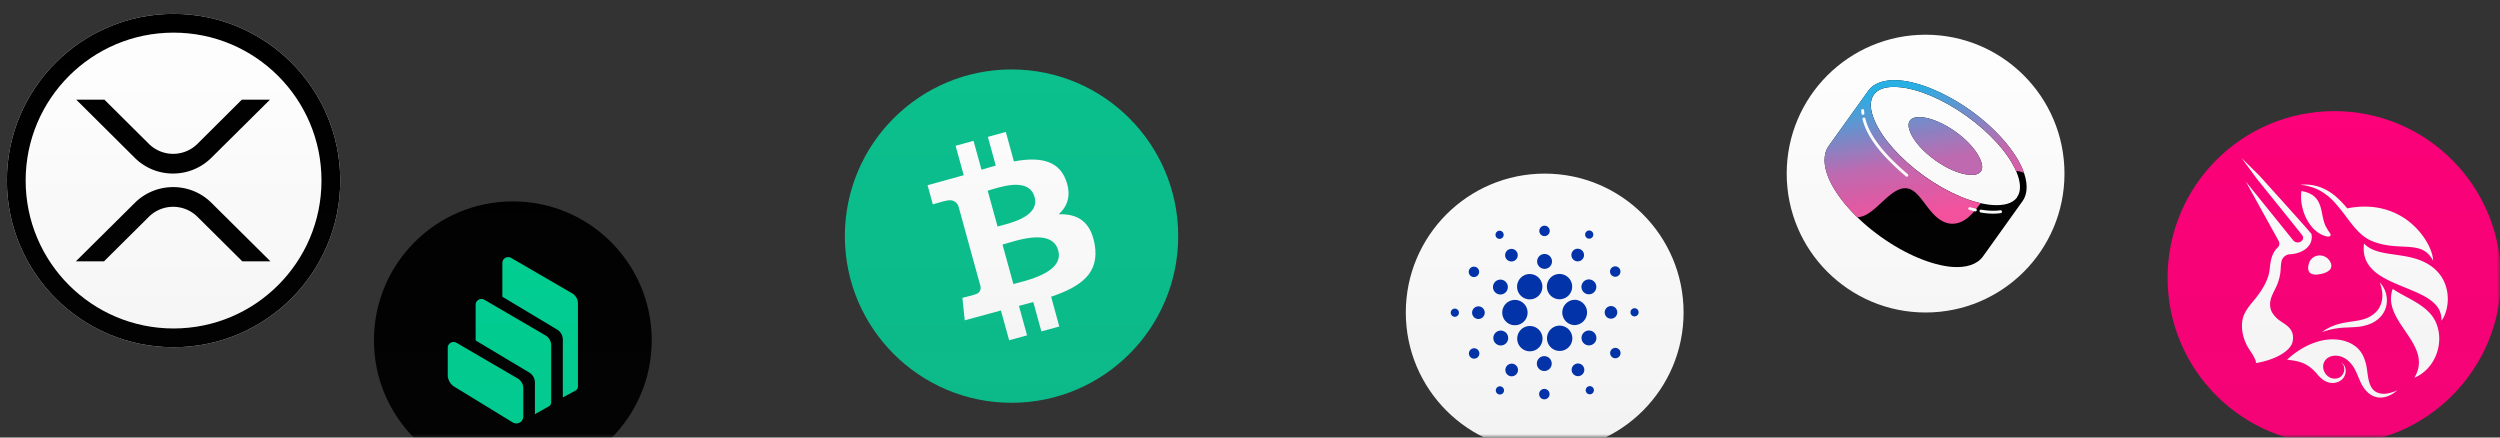
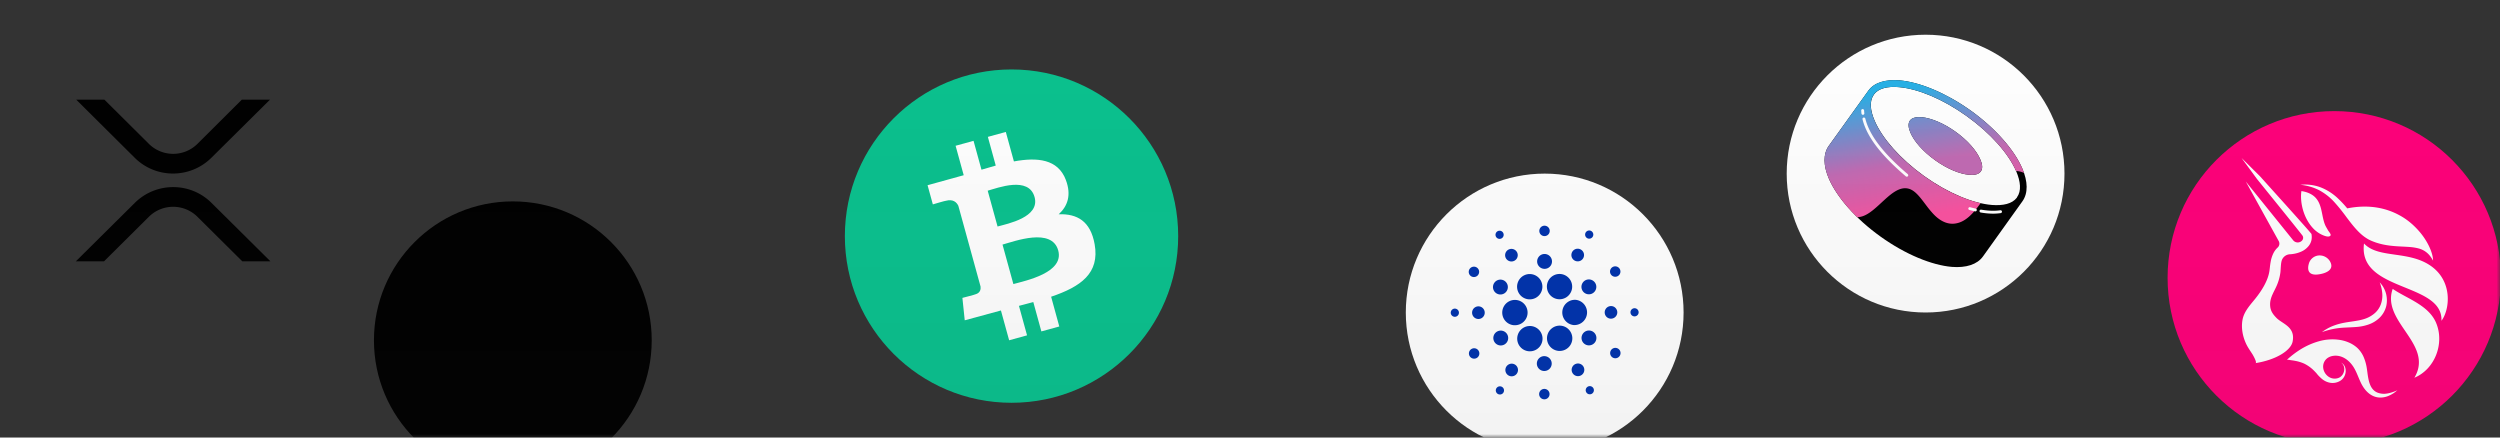
<svg xmlns="http://www.w3.org/2000/svg" width="360" height="63" viewBox="0 0 360 63" fill="none">
  <rect x="0" y="0" width="360" height="63" fill="#333333" stroke="none" />
  <mask id="b" style="mask-type:alpha" maskUnits="userSpaceOnUse" x="-1" y="0" width="361" height="63">
    <path fill="url(#a)" d="M-1 0h361v63H-1z" />
  </mask>
  <g mask="url(#b)">
    <path fill-rule="evenodd" clip-rule="evenodd" d="M169.66 34c0 13.255-10.745 24-24 24-13.254 0-24-10.745-24-24s10.746-24 24-24c13.255 0 24 10.745 24 24" fill="#0AC18E" />
    <path fill-rule="evenodd" clip-rule="evenodd" d="M148.979 28.377c.802 2.919-3.872 3.837-5.33 4.24l-1.421-5.158c1.46-.401 5.913-2.125 6.75.919m3.407 7.69c.882 3.208-4.708 4.354-6.459 4.837l-1.564-5.686c1.751-.48 7.101-2.494 8.023.85zm1.092-10.173c-1.138-2.978-4.06-3.277-7.474-2.651L144.837 19l-2.584.71 1.135 4.133c-.679.186-1.369.39-2.055.594l-1.144-4.157-2.583.71 1.168 4.24-5.205 1.441.76 2.759s1.898-.561 1.876-.517c1.046-.288 1.554.225 1.797.723L141.2 41.26c.044.342-.005.92-.736 1.12.041.021-1.879.515-1.879.515l.337 3.23 5.212-1.417L145.315 49l2.581-.71-1.168-4.246c.714-.18 1.399-.363 2.068-.548l1.161 4.227 2.582-.71-1.177-4.285c4.274-1.445 7.011-3.374 6.268-7.553-.599-3.367-2.545-4.408-5.174-4.322 1.288-1.176 1.854-2.776 1.019-4.955" fill="#fff" />
-     <path d="M24.994 50c13.255 0 24-10.746 24-24 0-13.255-10.745-24-24-24-13.254 0-24 10.745-24 24 0 13.254 10.746 24 24 24z" fill="#fff" />
-     <path fill-rule="evenodd" clip-rule="evenodd" d="M24.994 47.3c11.764 0 21.3-9.537 21.3-21.3 0-11.764-9.536-21.3-21.3-21.3-11.763 0-21.3 9.536-21.3 21.3 0 11.763 9.537 21.3 21.3 21.3zm24-21.3c0 13.254-10.745 24-24 24-13.254 0-24-10.746-24-24 0-13.255 10.746-24 24-24 13.255 0 24 10.745 24 24z" fill="#000" />
    <path fill-rule="evenodd" clip-rule="evenodd" d="M38.88 14.35h-4.053v-.002l-6.396 6.368a4.97 4.97 0 0 1-6.992 0l-6.41-6.368h-4.054l8.421 8.368c3.04 3.034 7.989 3.034 11.045 0l8.438-8.366zM10.923 37.632h4.055l6.46-6.416a4.97 4.97 0 0 1 6.992 0l6.461 6.416h4.051l-8.486-8.416c-3.04-3.033-7.989-3.033-11.045 0l-8.488 8.416z" fill="#000" />
    <path d="M73.848 69c11.046 0 20-8.954 20-20s-8.954-20-20-20-20 8.954-20 20 8.954 20 20 20z" fill="#000" />
-     <path fill-rule="evenodd" clip-rule="evenodd" d="M65.434 55.691a2.01 2.01 0 0 1-.96-1.712v-3.896a.836.836 0 0 1 1.26-.722l8.792 5.127c.514.3.83.85.83 1.446v4.037a1.004 1.004 0 0 1-1.528.858l-8.394-5.138zm13.108-7.397c.513.3.83.85.83 1.446v8.191c0 .242-.13.466-.34.583l-1.926 1.084a.394.394 0 0 1-.077.032v-4.548c0-.589-.309-1.135-.815-1.438l-7.722-4.62v-5.135a.836.836 0 0 1 1.26-.722l8.79 5.127zm3.848-6.05c.516.298.833.852.833 1.448v11.965a.672.672 0 0 1-.351.588l-1.825.986V48.9c0-.589-.308-1.132-.812-1.435l-7.893-4.735v-4.87a.839.839 0 0 1 1.257-.724l8.79 5.107z" fill="#00D395" />
    <path d="M222.436 65c11.046 0 20-8.954 20-20s-8.954-20-20-20c-11.045 0-20 8.954-20 20s8.955 20 20 20z" fill="#fff" />
    <path fill-rule="evenodd" clip-rule="evenodd" d="M222.368 33.998a.746.746 0 0 0 .717-.422.749.749 0 0 0-.921-1.034.752.752 0 0 0-.315 1.206.755.755 0 0 0 .519.25zm6.518.371a.59.59 0 1 1-.01-1.178.59.59 0 0 1 .01 1.178zm-12.679-.034a.586.586 0 0 0 .32-.57.588.588 0 1 0-.32.57zm.576 11.89a1.825 1.825 0 0 1 1.775-2.99 1.822 1.822 0 0 1-.415 3.598h-.105a1.828 1.828 0 0 1-1.255-.607zm-7.585-1.703a.589.589 0 1 1 .598 1.015.589.589 0 0 1-.598-1.015zm9.24-7.328a.912.912 0 0 1-1.605-.04.909.909 0 1 1 1.605.04zm-6.602 2.58a.751.751 0 0 0 1.145-.78.754.754 0 0 0-.595-.583.752.752 0 0 0-.873.89.752.752 0 0 0 .323.474zm.594 4.467a.91.91 0 1 1 .924 1.568.91.91 0 0 1-.924-1.568zm-.491 5.988a.748.748 0 0 0 .102 1.381.75.75 0 1 0-.102-1.381zm4.131-7.821a1.07 1.07 0 0 1-.904-1.658 1.069 1.069 0 0 1 1.943.37 1.074 1.074 0 0 1-.446 1.102 1.07 1.07 0 0 1-.593.186zm10.621-4.922a.909.909 0 0 0 1.391-.946.916.916 0 0 0-.722-.71.907.907 0 0 0-1.064.725.907.907 0 0 0 .395.931zm.143 5.686a1.823 1.823 0 0 0-.207 3.638h.104a1.822 1.822 0 0 0 .103-3.64v.002zm-7.508-.334a1.809 1.809 0 0 1-.672-.732v-.002a1.826 1.826 0 0 1 .807-2.447 1.823 1.823 0 1 1-.135 3.181zm13.608-3.066a.745.745 0 0 0 .407-.725.75.75 0 1 0-.407.725zm-5.067 1.01a1.068 1.068 0 0 1 1.267-.49 1.071 1.071 0 1 1-1.267.49zm-4.904-2.215a1.074 1.074 0 0 1-1.556-.568 1.079 1.079 0 0 1 .156-.998 1.068 1.068 0 0 1 1.653-.069 1.074 1.074 0 0 1 .167 1.178c-.092.19-.238.35-.42.457zm-6.407 11.082a1.07 1.07 0 1 0-.962-1.91 1.07 1.07 0 0 0 .962 1.91zm6.203-8.226a1.817 1.817 0 0 1 2.933-1.584 1.82 1.82 0 1 1-2.933 1.584zm3.459 6.472a1.82 1.82 0 0 0-2.749-.617 1.817 1.817 0 0 0-.635 1.924 1.829 1.829 0 0 0 1.535 1.322c.358.043.721-.02 1.043-.182a1.817 1.817 0 0 0 .999-1.762 1.805 1.805 0 0 0-.193-.685zm2.584-.302a1.075 1.075 0 0 1 1.058.853 1.068 1.068 0 0 1-.153.805 1.077 1.077 0 0 1-1.096.465 1.069 1.069 0 0 1-.792-1.453 1.068 1.068 0 0 1 .983-.67zm4.087-2.562a.915.915 0 0 0-.513-.872.912.912 0 0 0-.944 1.548.912.912 0 0 0 1.457-.676zm2.187-.566a.591.591 0 0 1 .738.115.588.588 0 1 1-.738-.115zm-2.04 5.761a.749.749 0 1 0-.82 1.253.749.749 0 0 0 .82-1.253zm-17.049 5.405a.587.587 0 0 1 .58.47.586.586 0 0 1-.686.697.588.588 0 0 1 .106-1.167zm12.678.035a.586.586 0 0 0-.196.888.58.58 0 0 0 .62.204.591.591 0 0 0 .427-.494.584.584 0 0 0-.199-.519.59.59 0 0 0-.652-.079zm-6.55-7.09a1.823 1.823 0 1 1-3.633.296 1.823 1.823 0 0 1 3.633-.295zm-3.933 3.94a.912.912 0 0 0-1.391.946.907.907 0 0 0 1.247.653.912.912 0 0 0 .144-1.6zm3.823 3.589a.75.75 0 1 1 .76 1.294.75.75 0 0 1-.76-1.294zm.43-4.82a1.07 1.07 0 1 0-.117 2.138 1.07 1.07 0 0 0 .117-2.137zm4 1.523a.911.911 0 1 1 1.589.894.911.911 0 0 1-1.589-.894z" fill="#0033AD" />
    <path d="M277.285 45c11.045 0 20-8.954 20-20s-8.955-20-20-20c-11.046 0-20 8.954-20 20s8.954 20 20 20z" fill="#fff" />
    <path d="M291.613 24.075c-1.162-2.683-3.861-5.846-7.568-8.507-3.701-2.656-7.578-4.197-10.496-4.437-2.245-.187-3.984.42-4.89 1.68l-5.686 7.94c-.906 1.265-.922 3.1-.026 5.174 1.178 2.683 3.877 5.846 7.578 8.507 3.702 2.656 7.568 4.197 10.48 4.437 2.262.187 4-.421 4.891-1.68l5.696-7.941c.907-1.259.933-3.099.021-5.173z" fill="#fff" />
    <path d="M269.032 13.072c.827-1.158 2.427-1.664 4.491-1.5 2.853.236 6.629 1.766 10.266 4.353 3.622 2.603 6.283 5.707 7.414 8.32.826 1.904.853 3.584.026 4.741l-5.68 7.942c-.826 1.157-2.437 1.669-4.49 1.504-2.854-.246-6.64-1.766-10.267-4.368-3.632-2.598-6.277-5.696-7.424-8.315-.827-1.904-.853-3.584-.027-4.741l5.691-7.936zm21.413 15.354v-.016c.662-.912.523-2.261-.122-3.776-1.094-2.496-3.643-5.43-7.115-7.91-3.456-2.48-7.051-3.951-9.765-4.175-1.654-.139-2.96.165-3.622 1.088l-.026.053c-.619.923-.48 2.235.165 3.723 1.088 2.507 3.637 5.44 7.099 7.925 3.456 2.48 7.056 3.952 9.77 4.176 1.627.123 2.907-.165 3.584-1.034l.043-.07v.016h-.011zm-8.848-9.456c1.739 1.243 3.019 2.715 3.558 3.968.314.704.4 1.323.08 1.75-.304.426-.923.549-1.68.48-1.366-.112-3.158-.854-4.891-2.096-1.733-1.243-3.019-2.7-3.557-3.952-.304-.704-.384-1.323-.08-1.75.304-.426.922-.55 1.696-.496 1.349.128 3.152.859 4.874 2.096z" fill="#000" />
    <path fill-rule="evenodd" clip-rule="evenodd" d="M281.597 18.97c-1.722-1.242-3.525-1.968-4.88-2.096-.773-.053-1.392.07-1.696.496-.304.427-.219 1.046.08 1.75.539 1.253 1.819 2.714 3.558 3.952 1.738 1.242 3.525 1.984 4.89 2.096.758.069 1.376-.054 1.68-.48.315-.427.235-1.046-.08-1.75-.533-1.253-1.813-2.725-3.552-3.968z" fill="url(#c)" />
    <path fill-rule="evenodd" clip-rule="evenodd" d="M291.203 24.25c-1.131-2.618-3.787-5.717-7.414-8.32-3.637-2.592-7.413-4.122-10.266-4.357-2.064-.165-3.664.341-4.491 1.499l-5.691 7.94c-.826 1.158-.8 2.838.027 4.742.757 1.728 2.165 3.67 4.085 5.536.171-.016.342-.042.507-.08 2.341-.522 4.464-4.608 6.821-4.053 1.323.293 2.262 2.155 3.419 3.43 1.104 1.274 2.315 1.829 3.541 1.567 1.403-.277 2.47-1.51 3.462-2.896-2.443-.554-5.344-1.904-8.155-3.92-3.456-2.48-6.005-5.413-7.093-7.925-.646-1.488-.784-2.795-.166-3.723l.027-.053c.661-.923 1.968-1.227 3.621-1.088 2.715.219 6.31 1.696 9.771 4.176 3.467 2.475 6.016 5.408 7.104 7.899.053 0 .107.005.165.01.39.043.715.139.982.278a9.49 9.49 0 0 0-.256-.662z" fill="url(#d)" />
    <path d="M287.024 30.767c-.549 0-1.156-.053-1.806-.166a.211.211 0 0 1-.168-.239.211.211 0 0 1 .236-.172c.624.106 1.206.159 1.738.159.363 0 .708-.027 1.021-.073.109-.02.219.06.236.172a.21.21 0 0 1-.169.24c-.329.046-.7.079-1.088.079zm-2.582-.325c-.016 0-.033 0-.042-.007-.261-.06-.54-.126-.81-.199-.109-.033-.177-.146-.143-.252a.209.209 0 0 1 .253-.146c.27.073.531.14.793.199.11.027.186.133.16.246a.209.209 0 0 1-.211.159zm-9.87-4.997a.181.181 0 0 1-.135-.054c-1.586-1.36-2.767-2.535-3.729-3.683-1.316-1.58-2.159-3.106-2.505-4.526a.21.21 0 0 1 .152-.252.214.214 0 0 1 .253.152c.759 3.12 3.847 6.06 6.107 7.997a.216.216 0 0 1 .026.293.227.227 0 0 1-.169.073zm-6.319-8.913a.204.204 0 0 1-.202-.186c-.017-.14-.025-.286-.034-.425a.2.2 0 0 1 .194-.212.215.215 0 0 1 .219.199c.009.133.017.265.034.398.017.113-.067.212-.185.226h-.026z" fill="#fff" />
    <path d="M336.133 64c13.254 0 24-10.745 24-24s-10.746-24-24-24c-13.255 0-24 10.745-24 24s10.745 24 24 24z" fill="#FF007A" />
    <path fill-rule="evenodd" clip-rule="evenodd" d="M332.833 34.649c-.067.26-.185.503-.346.718-.299.39-.696.695-1.15.883-.408.177-.84.29-1.282.339a5.445 5.445 0 0 1-.278.026h-.013a1.308 1.308 0 0 0-1.217.976 3.363 3.363 0 0 0-.074.41c-.025.209-.038.422-.053.653-.01.166-.02.341-.037.53a7.02 7.02 0 0 1-.654 2.208c-.069.146-.139.287-.208.426-.371.746-.705 1.419-.609 2.32.075.695.429 1.16.9 1.641.223.23.52.426.828.63.861.57 1.81 1.199 1.498 2.782-.256 1.284-2.375 2.63-5.352 3.1.289-.043-.345-1.13-.417-1.254l-.005-.008c-.082-.129-.166-.256-.25-.383-.242-.367-.484-.732-.672-1.137-.497-1.056-.728-2.279-.524-3.436.185-1.048.874-1.885 1.538-2.691.108-.131.216-.262.321-.392.888-1.108 1.819-2.56 2.026-3.998.017-.125.032-.261.049-.404.029-.257.061-.536.111-.815a4.59 4.59 0 0 1 .444-1.38c.15-.283.348-.54.584-.756a.758.758 0 0 0 .146-.921l-4.746-8.575 6.817 8.45a.858.858 0 0 0 .646.322.845.845 0 0 0 .659-.294.575.575 0 0 0 .018-.73c-.317-.408-.647-.82-.976-1.232l-.396-.496-1.715-2.132-3.443-4.259-2.217-3.02 2.659 2.639 3.665 4.07 1.828 2.04c.168.19.336.38.504.567.439.492.877.984 1.316 1.505l.099.122.022.19c.029.255.015.515-.044.766zm17.521 2.87.007.01c-.001-.909-.562-2.409-1.696-3.852l-.027-.035a11.298 11.298 0 0 0-1.382-1.44 9.437 9.437 0 0 0-1.708-1.191l-.043-.022c-1.921-1.05-4.42-1.592-7.501-.983a15.24 15.24 0 0 0-1.335-1.429 7.67 7.67 0 0 0-2.52-1.608 6.4 6.4 0 0 0-2.904-.355c.947.085 1.87.35 2.719.78a8.137 8.137 0 0 1 2.184 1.713 26.794 26.794 0 0 1 1.783 2.218l.139.182c.543.71 1.095 1.433 1.784 2.076.379.359.801.667 1.258.918a6.71 6.71 0 0 0 .718.314c.234.092.477.167.719.237.971.278 1.965.378 2.935.431.135.008.269.014.403.02.347.018.691.035 1.03.06.463.027.923.1 1.373.216a3.05 3.05 0 0 1 1.685 1.146c.141.188.268.386.379.594zm-3.003-5.239-.092-.083.072.066c.058.054.115.107.171.155l-.151-.138zm-1.033 9.121c-3.122-1.272-6.386-2.603-5.9-6.338 1.042 1.118 2.678 1.352 4.457 1.607 1.613.231 3.345.48 4.859 1.42 3.571 2.215 3.05 6.52 1.836 8.103.11-2.606-2.516-3.676-5.252-4.792zm-12.595-1.872c.824-.08 2.579-.51 1.794-1.898a1.738 1.738 0 0 0-1.653-.842 1.622 1.622 0 0 0-1.404 1.231c-.244.908.015 1.63 1.263 1.509zm-.215-10.984c-.516-.6-1.318-.914-2.104-1.029-.03.197-.048.395-.056.594-.035 1.636.543 3.434 1.663 4.683a4.2 4.2 0 0 0 1.273.975c.279.136 1.019.475 1.293.17a.196.196 0 0 0 .023-.197c-.045-.13-.133-.249-.22-.366-.062-.084-.124-.166-.169-.253a7.783 7.783 0 0 0-.146-.257c-.093-.16-.186-.319-.257-.492-.188-.454-.286-.937-.384-1.418a27.741 27.741 0 0 0-.059-.289c-.149-.742-.34-1.522-.857-2.121zm11.042 13.054c-.802 2.248.491 4.146 1.777 6.033 1.437 2.11 2.866 4.208 1.342 6.764 2.961-1.229 4.367-4.94 3.138-7.884-.774-1.862-2.64-2.872-4.373-3.809-.672-.364-1.324-.716-1.884-1.104zm-8.685 5.368a6.708 6.708 0 0 0-1.506.86 10.9 10.9 0 0 1 3.276-.65c.202-.012.407-.022.613-.031.355-.017.716-.033 1.085-.064a6.69 6.69 0 0 0 1.772-.366c.6-.21 1.145-.552 1.597-1a3.53 3.53 0 0 0 .926-1.675 3.748 3.748 0 0 0-.95-3.382c.204.52.329 1.068.372 1.625a3.786 3.786 0 0 1-.206 1.53 3.127 3.127 0 0 1-.806 1.218c-.372.34-.803.608-1.272.792-.652.264-1.389.372-2.156.484-.35.051-.706.103-1.064.172a8.767 8.767 0 0 0-1.681.487zm9.309 9.273-.056.044c-.135.11-.273.221-.421.321-.19.125-.388.236-.594.332-.428.21-.899.317-1.375.313-1.291-.025-2.203-.99-2.737-2.08-.14-.287-.264-.581-.387-.876-.197-.472-.394-.943-.66-1.38-.618-1.012-1.674-1.827-2.912-1.676-.504.063-.978.291-1.258.731-.737 1.15.322 2.76 1.672 2.531a1.48 1.48 0 0 0 .335-.092c.107-.046.207-.107.297-.182.189-.157.331-.364.411-.597.089-.243.109-.506.057-.76a1.042 1.042 0 0 0-.434-.649c.259.122.462.34.564.61a1.6 1.6 0 0 1 .079.869 1.718 1.718 0 0 1-.386.82c-.106.121-.228.226-.364.312a2.118 2.118 0 0 1-1.377.302 2.52 2.52 0 0 1-1.225-.534 3.18 3.18 0 0 1-.223-.195 4.518 4.518 0 0 1-.606-.651c-.09-.1-.181-.198-.276-.292a5.258 5.258 0 0 0-1.507-1.105 5.608 5.608 0 0 0-1.213-.378 7.993 7.993 0 0 0-.635-.103c-.023-.002-.068-.01-.124-.02-.177-.03-.464-.08-.515-.033a13.317 13.317 0 0 1 2.135-1.609c.784-.467 1.626-.83 2.504-1.076a7.113 7.113 0 0 1 2.801-.216c.484.059.957.181 1.408.366.472.19.908.46 1.288.8.376.355.68.781.895 1.253.194.442.339.905.432 1.379.05.255.087.535.126.825.177 1.322.381 2.848 1.897 3.113.096.02.193.033.291.042l.302.007c.207-.015.414-.044.617-.089.422-.1.833-.24 1.227-.42l-.053.043z" fill="#fff" />
  </g>
  <defs>
    <linearGradient id="a" x1="179.5" y1="0" x2="179.5" y2="63" gradientUnits="userSpaceOnUse">
      <stop stop-color="#05F" />
      <stop offset="1" stop-color="#0058FF" stop-opacity=".94" />
    </linearGradient>
    <linearGradient id="c" x1="278.256" y1="10.375" x2="281.761" y2="30.252" gradientUnits="userSpaceOnUse">
      <stop stop-color="#27B0E6" />
      <stop offset=".623" stop-color="#C26BB3" />
    </linearGradient>
    <linearGradient id="d" x1="274.746" y1="10.873" x2="278.278" y2="30.908" gradientUnits="userSpaceOnUse">
      <stop offset=".077" stop-color="#27B0E6" />
      <stop offset=".604" stop-color="#C26BB3" />
      <stop offset="1" stop-color="#FA52A0" />
    </linearGradient>
  </defs>
</svg>